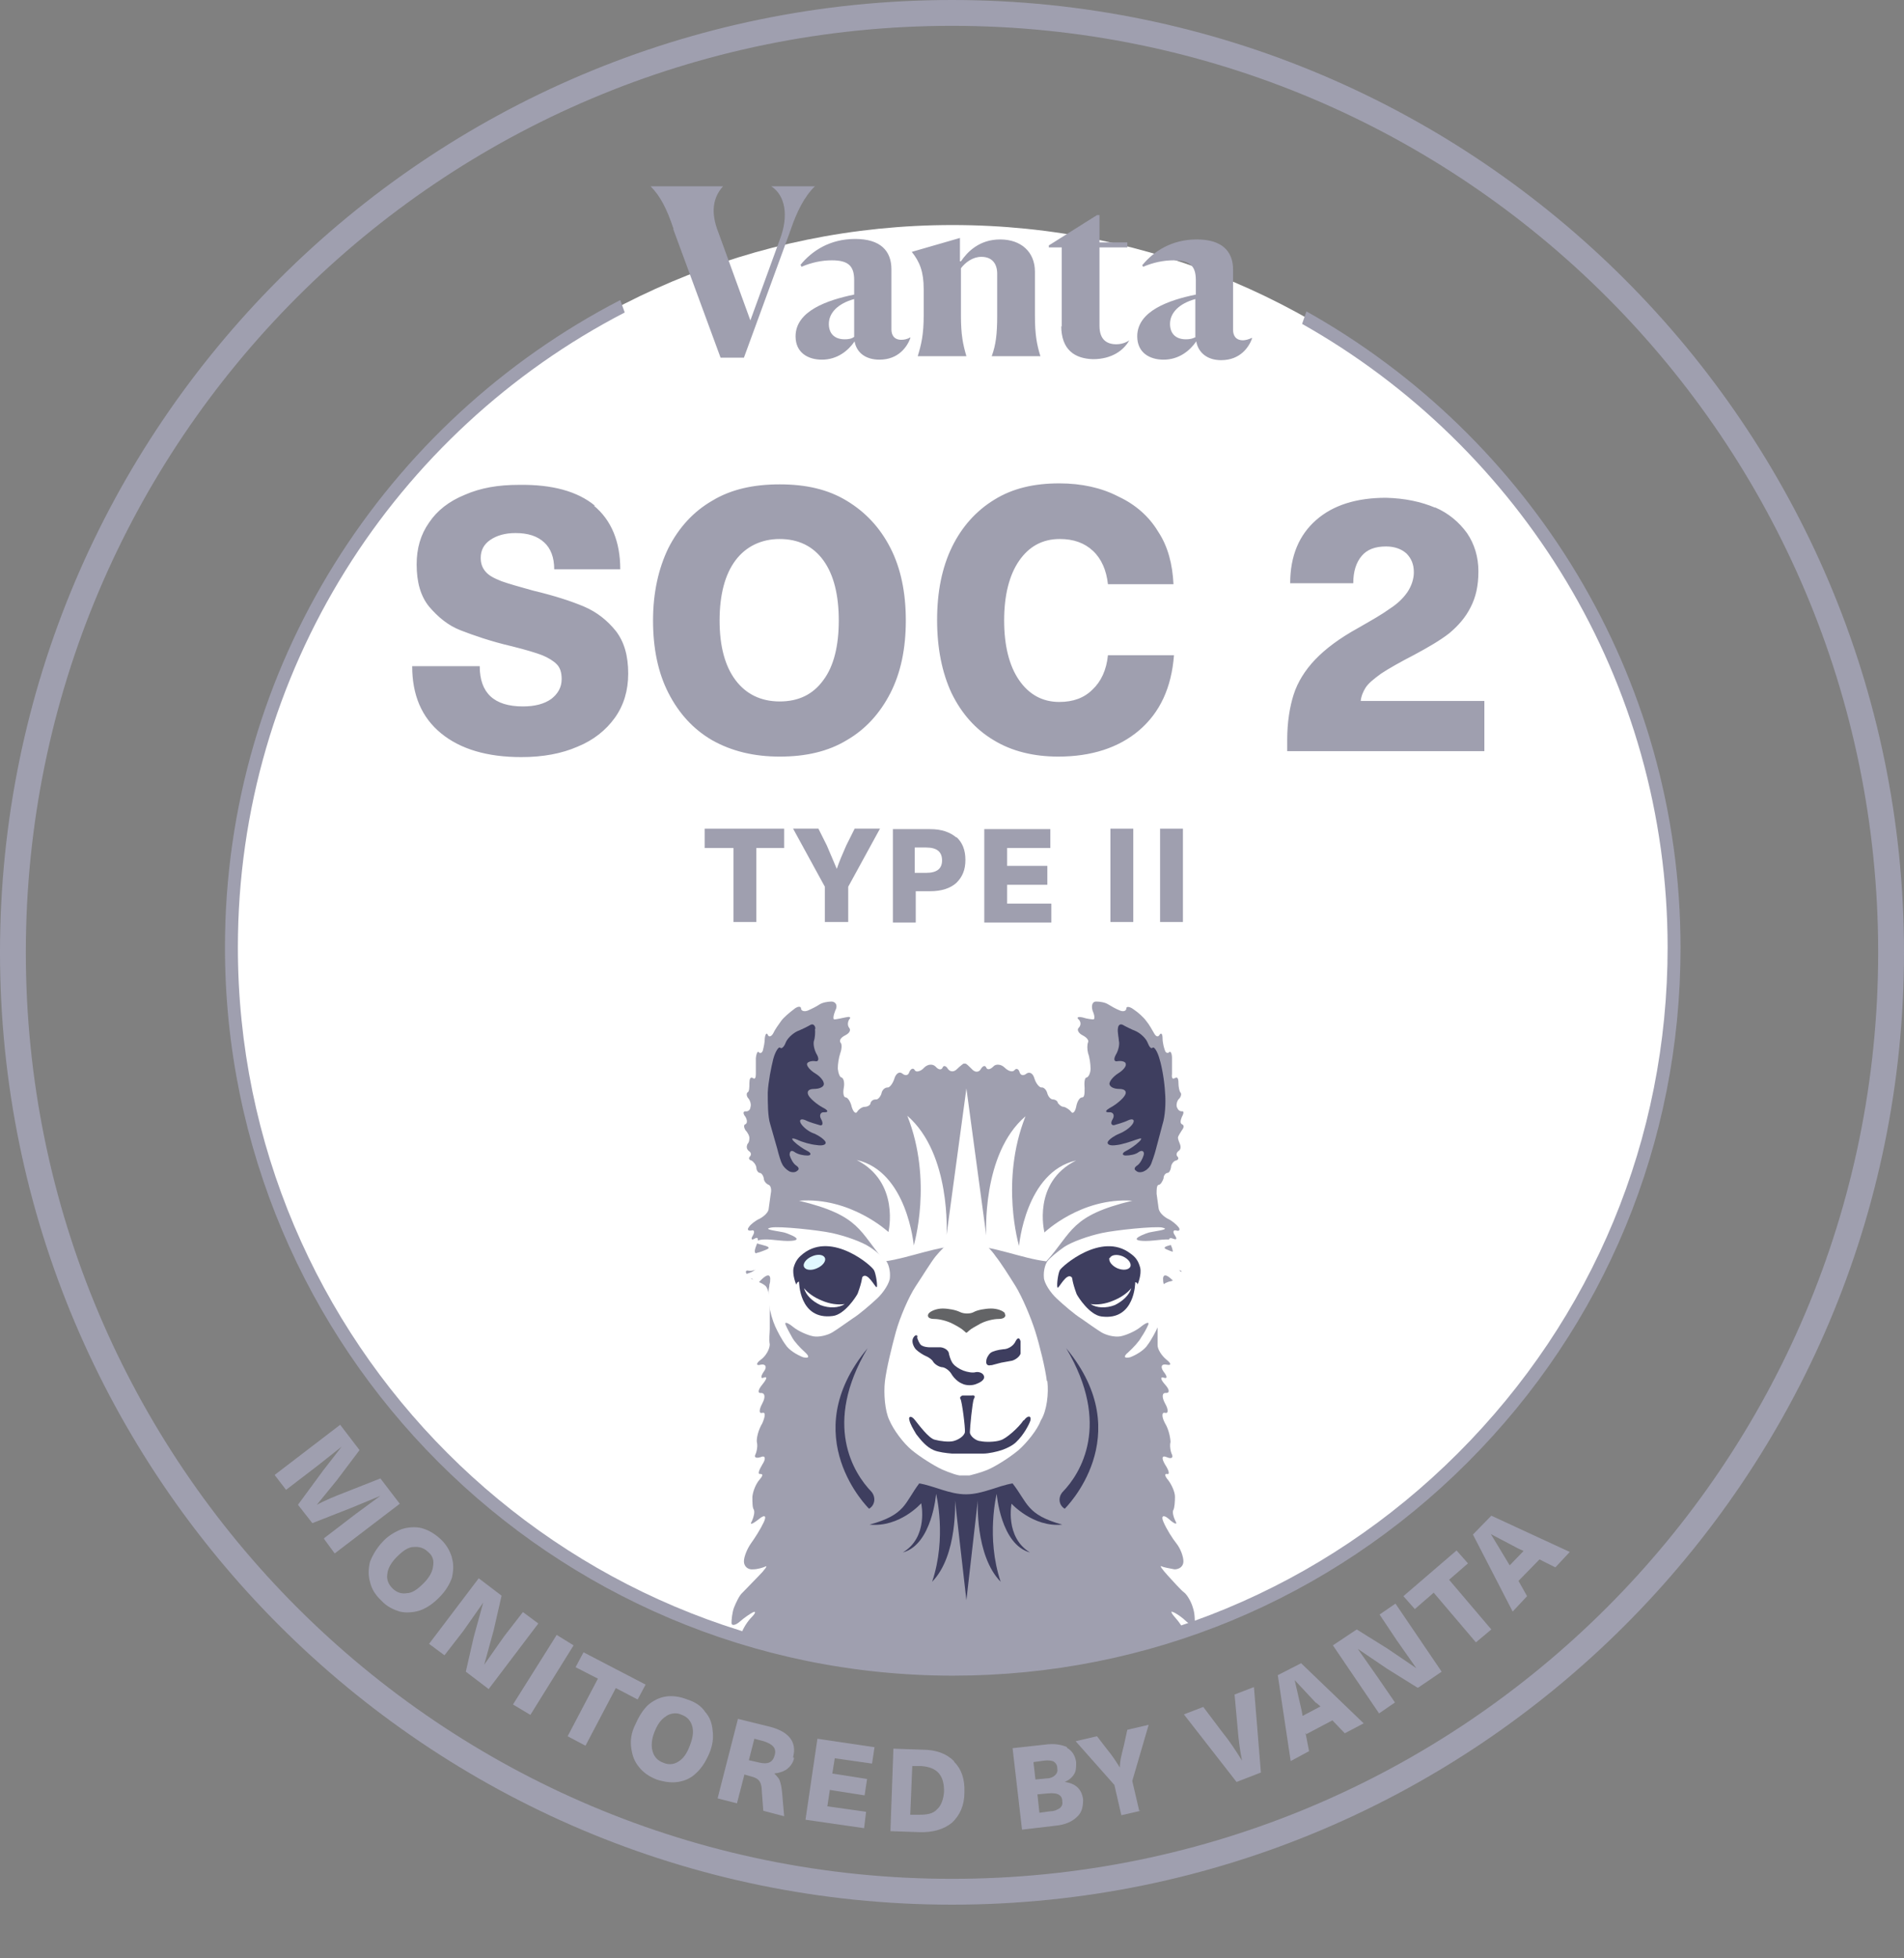
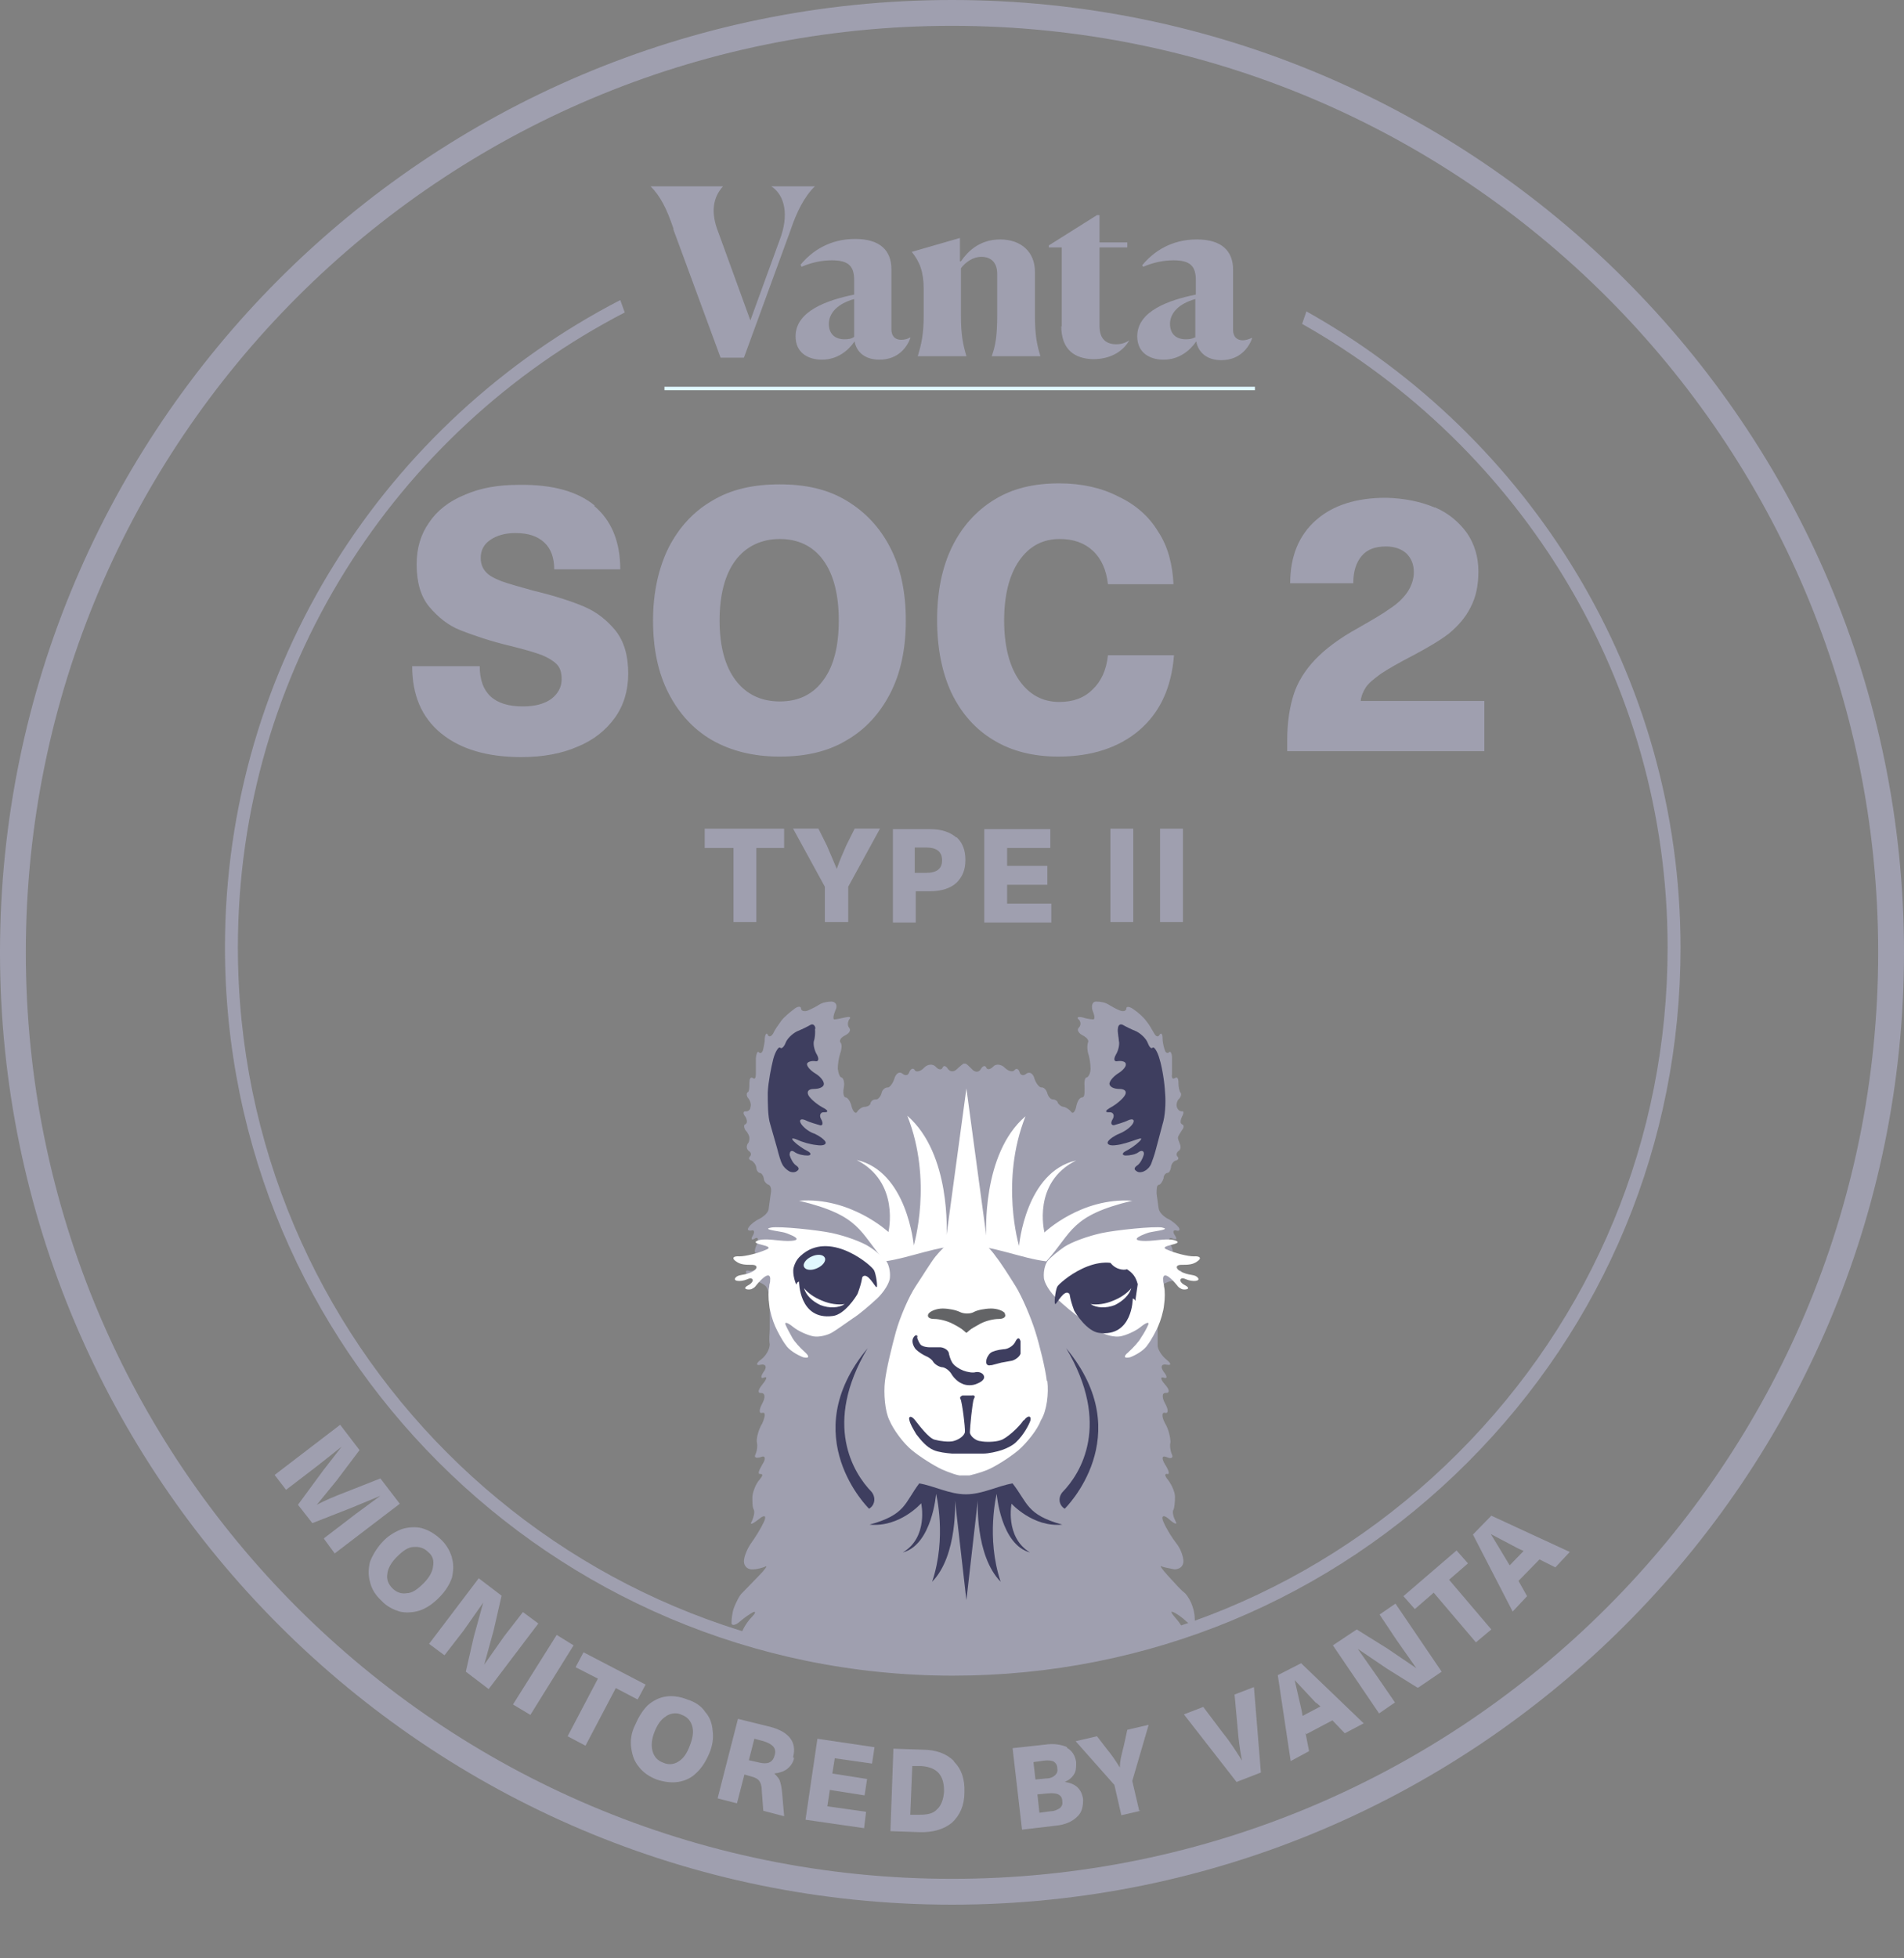
<svg xmlns="http://www.w3.org/2000/svg" id="a" viewBox="0 0 38.34 39.42">
  <rect x="0" y="0" width="38.34" height="39.42" fill="#808080" stroke="none" />
  <defs>
    <clipPath id="b">
      <circle cx="19.18" cy="19.06" r="14.53" transform="translate(-7.86 19.14) rotate(-45)" style="fill:none;" />
    </clipPath>
  </defs>
  <path d="M19.17,0C8.59,0,0,8.6,0,19.17s8.6,19.17,19.17,19.17,19.17-8.6,19.17-19.17S29.73,0,19.17,0M19.17.52c10.3,0,18.65,8.35,18.65,18.65s-8.35,18.65-18.65,18.65S.52,29.47.52,19.17,8.87.52,19.17.52" style="fill:#9f9faf;" />
  <line x1="13.38" y1="7.82" x2="25.27" y2="7.82" style="fill:none; stroke:#e1f8ff; stroke-miterlimit:10; stroke-width:.07px;" />
  <path d="M30.57,31.17l-.55-.29.32.53.06.1.28-.29s-.11-.05-.11-.05ZM30.57,31.81l.18.32-.29.31-.8-1.55.37-.38,1.58.73-.29.31-.32-.16-.42.43h-.01ZM29.18,31.8l.85,1-.31.26-.85-1-.38.33-.23-.26,1.07-.92.23.26s-.38.33-.38.33ZM28.54,33.97l-.61-.38-.59-.4h0l.4.57.35.51-.32.22-.93-1.37.48-.32.61.38.59.4-.4-.57-.34-.51.32-.22.93,1.37-.47.32h-.02ZM26.5,34.28l-.43-.46h0l.14.61.02.11.36-.19-.08-.07h0ZM26.29,34.89l.07.36-.37.2-.26-1.73.47-.24,1.26,1.21-.38.2-.25-.26-.53.28v-.02ZM24.9,35.87l-1.06-1.36.39-.15.4.53c.14.17.26.36.38.55h0c-.04-.2-.07-.41-.09-.67l-.06-.66.39-.15.14,1.72s-.49.19-.49.19ZM22.97,36.45l-.39.09-.14-.61-.78-.88.43-.1.2.26c.1.12.18.24.26.37h0c0-.14.04-.28.08-.44l.07-.32.43-.1-.33,1.13.14.6h.03ZM20.93,36.49l.22-.03c.09,0,.16-.04.2-.07.04-.04.05-.08.04-.14,0-.07-.04-.11-.08-.13s-.11-.03-.21-.02l-.21.02s.04.37.04.37ZM20.85,35.82l.21-.02c.09,0,.15-.03.19-.07.04-.04.05-.08.04-.14,0-.06-.03-.1-.07-.13-.04-.02-.11-.03-.19-.02l-.22.03s.04.35.04.35ZM21.48,35.18c.11.06.17.16.19.29,0,.1,0,.18-.04.24-.04.07-.1.12-.19.16h0c.22.03.34.14.37.35,0,.14-.02.26-.12.35-.1.1-.24.16-.43.18l-.68.08-.19-1.64.64-.07c.2-.03.35,0,.46.05M18.33,36.53h.18c.16,0,.28-.02.36-.11.08-.07.13-.2.14-.36,0-.16-.03-.28-.11-.37-.07-.08-.19-.13-.35-.14h-.18l-.04.97h0ZM19.21,35.46c.15.15.22.35.21.62,0,.26-.09.46-.25.61-.16.13-.38.2-.66.19l-.58-.02.06-1.66.58.02c.28,0,.49.08.64.23M16.81,35.39l-.05.31.7.11-.05.33-.7-.11-.05.33.78.11-.04.33-1.18-.17.24-1.63,1.15.17-.05.33-.77-.11h.02ZM15.07,35.43l.22.05c.17.04.27,0,.31-.15.04-.14-.04-.22-.22-.28l-.19-.05-.11.43h-.01ZM15.99,35.39c-.02.1-.08.17-.14.22-.07.05-.16.08-.26.09h0s.09.08.11.14c.02.05.04.14.05.26l.04.46-.42-.11-.03-.4c0-.09-.02-.16-.05-.2s-.08-.07-.16-.09l-.14-.04-.15.58-.39-.1.41-1.6.65.16c.38.1.54.31.46.61M13.41,34.55c-.1.06-.17.16-.23.31s-.07.28-.04.39.1.19.21.23c.11.05.22.04.31-.02.1-.06.17-.16.23-.32.06-.15.08-.28.05-.39-.03-.11-.1-.19-.21-.23-.1-.05-.21-.04-.31.02M14.2,34.46c.09.1.14.23.15.38.02.14,0,.3-.07.46-.07.16-.15.29-.26.39-.1.1-.23.16-.37.18-.13.02-.28,0-.43-.05-.15-.06-.27-.14-.36-.26-.09-.11-.13-.23-.15-.38-.02-.14,0-.3.08-.46.07-.16.15-.29.25-.39.1-.09.23-.16.37-.18.13-.02.28,0,.43.06.16.05.28.13.36.25h0ZM12.4,33.98l-.61,1.16-.36-.19.61-1.16-.45-.23.16-.3,1.25.65-.16.3s-.44-.23-.44-.23ZM10.33,34.31l.88-1.4.34.21-.87,1.4s-.35-.21-.35-.21ZM9.38,33.65l.16-.7.19-.69h0l-.4.57-.38.49-.31-.23,1-1.32.46.35-.16.7-.19.69h0l.4-.57.38-.49.31.23-1,1.32-.46-.35ZM8.33,31.14c-.11,0-.22.08-.34.2-.11.11-.18.23-.19.34-.02.11.02.21.1.29.08.08.18.12.29.1.11,0,.22-.08.34-.2.11-.11.18-.23.19-.34.02-.11,0-.21-.1-.29-.08-.08-.18-.11-.29-.1M9.1,31.36c.04.13.03.27,0,.4-.05.14-.13.27-.26.4-.13.13-.25.21-.39.26-.13.04-.28.05-.4.02-.13-.04-.26-.1-.37-.22-.12-.11-.2-.24-.23-.38-.04-.14-.03-.27,0-.4.05-.13.13-.27.25-.4.11-.12.24-.2.39-.26.13-.04.27-.05.4-.02.14.04.26.11.38.22.12.11.19.24.23.37M6.53,30.96l.64-.49.49-.36-.58.24-.79.31-.29-.37.5-.68.38-.49h0l-.48.38-.64.49-.23-.3,1.32-1.01.39.51-.46.61-.4.49c.17-.09.36-.17.57-.25l.71-.28.39.51-1.31,1-.22-.3h.01Z" style="fill:#9f9faf;" />
-   <path d="M19.18,4.53c8.02,0,14.53,6.51,14.53,14.53s-6.51,14.53-14.53,14.53-14.53-6.5-14.53-14.53,6.51-14.53,14.53-14.53" style="fill:#fff;" />
  <g style="clip-path:url(#b);">
    <path d="M24.77,39.27c-.09-.08-.14-.22-.1-.29.05-.07.05-.25,0-.39-.04-.13-.1-.31-.15-.4-.04-.09-.06-.2-.04-.25s-.02-.22-.08-.37l-.3-.56c-.09-.16-.13-.25-.07-.22l.32.23c.13.09.21.04.19-.13-.02-.16-.09-.39-.16-.49-.07-.11-.2-.26-.29-.33s-.11-.14-.05-.15c.07,0,.08-.1.04-.21s-.02-.17.07-.14c.08.03.15-.02.15-.11s-.03-.23-.07-.31-.08-.2-.1-.27l-.11-.37c-.04-.13-.04-.2,0-.16s.13.15.18.25c.05.09.07.05.05-.08-.02-.14-.09-.33-.15-.41-.06-.08-.13-.25-.16-.36-.02-.11-.05-.31-.04-.43,0-.13,0-.31-.02-.4s-.11-.24-.2-.34-.12-.16-.06-.13c.06.02.19.11.27.19.08.07.16.09.17.03,0-.06,0-.2-.04-.31-.03-.11-.11-.25-.17-.3-.07-.05-.21-.21-.33-.34-.12-.13-.18-.22-.13-.19.04.02.16.04.26.06.1,0,.18-.06.18-.16s-.06-.26-.14-.36c-.08-.1-.2-.29-.26-.43-.06-.13,0-.16.11-.06s.18.12.13.04c-.04-.08-.07-.19-.04-.23.02-.04.03-.16.03-.26s-.07-.25-.14-.34c-.07-.08-.07-.13-.02-.12.06.02.04-.07-.04-.19-.07-.12-.07-.19.03-.15.09.04.14.02.11-.05-.03-.06-.05-.18-.03-.25,0-.07-.03-.25-.11-.38-.07-.13-.07-.23,0-.21s.07-.07,0-.19c-.07-.13-.06-.22.02-.21.08,0,.07-.07-.02-.17s-.1-.16-.03-.14c.08.03.08-.02,0-.12-.07-.1-.04-.16.06-.14.1.02.1-.02,0-.1s-.19-.22-.18-.31v-.9c0-.11.04-.23.08-.27.04-.05.12-.09.19-.1.07-.02.15-.07.19-.14.04-.06.02-.09-.04-.07s-.16-.02-.23-.07-.1-.18-.1-.18c0,0,.07-.14.15-.11s.08-.04.03-.15c-.06-.11-.05-.17.03-.14s.1.02.05-.06c-.05-.07-.04-.12.03-.1.06.02.08-.02.04-.07s-.13-.13-.22-.17c-.09-.05-.17-.13-.18-.21l-.04-.29c0-.09,0-.17.04-.18.04,0,.08-.07.1-.13,0-.07.05-.11.08-.11s.06-.05.07-.11c0-.06.05-.13.1-.14s.06-.05.03-.08c-.03-.03-.02-.08.02-.11.05-.03.05-.09.03-.14s-.04-.1-.04-.13.05-.1.08-.15c.04-.05.05-.1,0-.12-.04-.02-.03-.08,0-.15.04-.07.04-.12,0-.11-.05,0-.08-.03-.1-.08-.02-.05,0-.14.05-.18.04-.05.04-.1.02-.12s-.04-.11-.04-.19c0-.09-.02-.13-.07-.1-.05.03-.07,0-.06-.08,0-.07,0-.22,0-.32,0-.1-.03-.15-.06-.12-.02.03-.07.01-.08-.03-.02-.05-.05-.16-.05-.25s-.03-.12-.06-.07c-.03.05-.07.04-.11-.03-.04-.07-.1-.18-.16-.25-.05-.07-.16-.17-.25-.23-.08-.06-.15-.07-.15-.02s-.06.07-.13.04c-.08-.03-.18-.09-.23-.12-.06-.04-.16-.06-.25-.06-.07,0-.1.08-.07.18.04.09.05.17.02.18-.03,0-.13-.01-.22-.04-.09-.02-.13,0-.08.04.05.05.05.12,0,.17-.04.04,0,.11.08.15.08.04.13.1.11.14-.02.05-.02.14,0,.22.03.08.05.22.05.31s-.04.17-.08.18c-.04,0-.05.1-.04.21,0,.11,0,.19-.05.19s-.1.08-.12.19c-.02.1-.07.15-.1.1-.03-.04-.1-.09-.15-.1-.05,0-.1-.05-.12-.08,0-.04-.06-.07-.1-.07s-.09-.05-.11-.12c-.02-.08-.08-.13-.12-.12-.04,0-.11-.08-.14-.18-.03-.11-.1-.14-.16-.1-.06.05-.12.04-.14-.03-.02-.07-.07-.08-.1-.04-.04.05-.13.02-.2-.05s-.18-.08-.23-.02c-.06.06-.12.07-.14.02s-.07-.04-.11.03c-.04.07-.12.07-.18,0-.06-.06-.11-.11-.13-.11h-.04s-.07.05-.13.11c-.06.06-.13.06-.18,0-.04-.07-.09-.08-.11-.03s-.08.05-.14-.02c-.06-.06-.16-.05-.23.02-.07.08-.17.1-.19.05-.03-.05-.08-.03-.11.04-.02.07-.08.08-.14.03-.06-.05-.13,0-.16.1s-.1.19-.14.18c-.05,0-.11.05-.12.12-.02.07-.08.13-.11.12-.05,0-.09.02-.11.07,0,.05-.07.08-.12.08s-.12.05-.15.1c-.03.05-.08,0-.11-.1-.02-.1-.08-.19-.12-.19s-.06-.08-.04-.19c.02-.1,0-.19-.04-.21-.04,0-.07-.09-.08-.18,0-.09.02-.22.05-.31.03-.08.04-.19,0-.22-.02-.05.02-.1.1-.14s.12-.1.08-.15c-.04-.05-.03-.12,0-.17.05-.05,0-.06-.08-.04-.09.02-.19.04-.22.04s-.02-.08.02-.18c.05-.09.02-.17-.07-.18-.08,0-.19.02-.25.06-.06.04-.16.09-.23.12s-.14.01-.14-.04-.07-.05-.15.02c-.08.06-.2.16-.25.23s-.13.18-.16.25c-.04.07-.09.08-.11.03s-.05-.02-.06.07c0,.08-.02.17-.04.25-.02.05-.06.06-.08.03-.02-.03-.05.02-.06.12v.32c0,.08-.02.11-.06.08-.05-.03-.07.02-.07.1s0,.18-.04.19c-.02.02-.02.08.02.12.04.05.06.13.04.18,0,.05-.05.09-.1.08-.05,0-.05.05,0,.11.04.07.04.13,0,.15-.04.01-.03.07,0,.12.05.05.08.12.08.15s0,.09-.04.13c-.02.05-.02.1.03.14.05.03.05.08.02.11s-.02.07.03.08c.04.02.09.08.1.14,0,.06.04.11.07.11s.07.05.08.11c0,.06.06.12.1.13.04.02.06.09.04.18l-.04.29c0,.08-.09.16-.18.21-.09.04-.19.12-.22.17-.04.05-.02.08.05.07.06-.02.07.03.03.1-.05.08-.02.1.04.06.07-.04.08.02.03.14-.05.12-.04.18.03.15.08-.03.14.02.15.11,0,.09-.02.13-.1.18-.07.05-.18.08-.23.07-.06-.02-.08.02-.04.07.04.06.12.12.19.14.07.02.15.06.19.1.04.05.07.16.08.27v.59c0,.08-.02.22,0,.31,0,.09-.07.23-.18.31-.1.07-.1.13,0,.1.1-.02.13.05.06.14-.07.1-.06.15,0,.12.08-.03.06.03-.03.14-.09.11-.1.18-.02.17.07,0,.09.08.02.21-.07.13-.07.21,0,.19s.06.07,0,.21c-.08.13-.12.3-.11.38.02.07,0,.19-.03.25s.02.08.11.05c.09-.04.11.03.03.15-.07.12-.1.2-.04.19.06,0,.05.04-.02.12-.07.08-.13.23-.14.34,0,.11,0,.22.03.26.02.05,0,.14-.04.23-.05.08,0,.07.14-.04.12-.1.16-.07.1.06s-.18.32-.26.43c-.07.1-.14.26-.14.36s.08.17.18.16c.1,0,.22-.04.26-.06.04-.02-.02.07-.14.19l-.33.34c-.06.05-.13.2-.17.3-.04.11-.05.25-.05.31s.08.05.17-.03c.09-.08.21-.16.27-.19.06-.02.04.03-.06.13-.09.1-.18.26-.19.34-.02.08-.02.27-.02.4s-.02.32-.04.43-.1.27-.16.36-.13.28-.15.41c-.02.14,0,.18.04.08.05-.09.13-.2.18-.25s.05.03,0,.16l-.11.37c-.02.07-.06.19-.1.27-.04.07-.07.22-.07.31s.07.14.15.11.11.03.07.14c-.05.11-.03.2.04.21.07,0,.05.07-.04.15s-.23.23-.29.33c-.07.1-.14.32-.16.49-.02.16.07.23.19.13l.32-.23s0,.06-.08.22l-.3.56c-.07.16-.11.32-.08.37.02.05,0,.16-.04.25s-.11.27-.15.4-.03.31,0,.39c.05.08,0,.21-.1.29-.09.08.4.15,1.09.15h8.42c.7,0,1.18-.07,1.09-.15h.15Z" style="fill:#9f9faf;" />
    <path d="M21.03,24.8s-.25-1,.64-1.44c-1.02.23-1.15,1.72-1.15,1.72,0,0-.39-1.3.13-2.61-.89.76-.79,2.4-.79,2.4l-.4-2.96-.4,2.95s.1-1.63-.79-2.4c.52,1.31.13,2.61.13,2.61,0,0-.13-1.49-1.15-1.72.88.45.64,1.45.64,1.45,0,0-.76-.71-1.8-.63,1.25.3,1.21.63,1.73,1.22.51-.07,1.06-.32,1.62-.32s1.12.26,1.63.32c.53-.59.48-.92,1.73-1.22-1.03-.07-1.77.64-1.77.64" style="fill:#fff;" />
    <path d="M16.42,20.72c0-.08-.05-.12-.1-.09s-.17.09-.27.13c-.1.05-.2.15-.23.23s-.08.13-.11.1c-.03-.03-.1.08-.14.23-.04.16-.1.46-.11.67,0,.21,0,.49.05.64l.14.49c.03.12.07.26.1.31.02.05.08.11.13.14.04.03.13.04.17,0,.05-.03.04-.07-.02-.11s-.11-.14-.13-.21c0-.07.03-.11.1-.06.07.05.18.07.26.07s.08-.05,0-.09-.2-.12-.27-.19-.04-.08.06-.04c.1.05.28.1.4.11.12.02.2-.01.17-.07-.03-.05-.13-.12-.22-.16-.1-.03-.22-.12-.27-.2s0-.11.09-.07c.1.05.23.08.29.1s.07-.05.02-.13c-.04-.08,0-.14.07-.13.09,0,.08-.04-.04-.1-.11-.06-.24-.17-.28-.24-.04-.08,0-.13.11-.13s.2-.04.2-.1-.07-.15-.17-.21-.17-.14-.17-.19c0-.04.08-.07.16-.06.07.02.09-.04.04-.13-.05-.08-.08-.21-.06-.28.02-.05.03-.17.02-.25M22.51,20.72c0-.08.04-.12.1-.09.05.03.17.09.27.13.1.05.2.15.23.23s.07.13.1.1c.03-.03.1.08.14.23.05.16.1.46.11.67.02.21,0,.49-.05.64l-.13.49c-.03.12-.08.26-.1.31-.02.05-.07.11-.13.14-.05.03-.13.04-.17,0-.05-.03-.04-.07.02-.11s.11-.14.13-.21-.03-.11-.1-.06c-.06.05-.18.07-.26.07s-.08-.05,0-.09.2-.12.27-.19.05-.08-.06-.04-.29.1-.4.11c-.12.02-.2-.01-.17-.07.03-.05.13-.12.23-.16.1-.04.22-.12.27-.2s0-.11-.09-.07c-.1.05-.23.08-.29.1-.06,0-.07-.05-.02-.13.04-.08,0-.14-.08-.13-.09,0-.07-.04.04-.1s.24-.17.28-.24c.05-.08,0-.13-.11-.13s-.19-.04-.2-.1c0-.06.08-.15.17-.21.1-.06.17-.14.16-.19,0-.05-.08-.07-.16-.06-.08.02-.09-.04-.04-.13.05-.08.08-.21.06-.28,0-.05-.03-.17-.02-.25" style="fill:#3e3e5f;" />
    <path d="M21.08,27.8c-.03-.25-.14-.7-.23-.99s-.27-.71-.4-.92c-.13-.21-.31-.49-.4-.6-.08-.12-.22-.26-.29-.29-.07-.05-.16-.08-.2-.08h-.23s-.13.05-.2.08c-.07.05-.2.18-.29.29s-.26.39-.4.6c-.14.21-.32.63-.4.92s-.19.74-.22.99c-.03.25,0,.61.09.79.08.19.28.46.45.6.17.14.44.31.61.39.16.07.34.13.38.12h.17s.22-.05.38-.12.43-.24.61-.39c.17-.15.38-.41.45-.6.12-.19.16-.54.13-.79h0Z" style="fill:#fff;" />
    <path d="M19.95,27.48c-.06.02-.1-.02-.09-.08,0-.06.05-.14.09-.17s.15-.06.25-.07c.1,0,.21-.07.25-.16.04-.08.08-.08.1,0,0,.08,0,.19,0,.25-.02.06-.1.12-.17.14l-.22.04-.19.05h-.02ZM18.48,26.93c0-.07-.05-.07-.09,0s0,.17.05.23c.06.06.16.12.21.14.05.02.12.07.14.11.03.05.11.1.17.11.07,0,.16.07.2.14s.13.16.21.19c.07.04.21.05.31,0,.1-.04.16-.1.13-.16-.02-.05-.09-.08-.16-.07-.06.02-.17,0-.25-.03s-.17-.09-.2-.13c-.04-.04-.07-.12-.09-.2,0-.07-.08-.13-.17-.14h-.23s-.11,0-.17-.05c-.02-.02-.07-.11-.08-.18" style="fill:#3e3e5f;" />
    <path d="M20.24,26.44c-.04-.06-.17-.1-.28-.1-.12,0-.28.03-.35.07-.07.04-.2.04-.28,0-.08-.04-.23-.07-.35-.07s-.24.05-.28.1c-.04.06,0,.11.11.11s.26.04.36.09c.1.05.2.11.23.14.03.03.06.05.06.05,0,0,.03-.02.06-.05.03-.03.14-.09.23-.14.1-.05.25-.09.36-.09s.16-.05.12-.11" style="fill:#636466;" />
    <path d="M21.47,27.14c1.47,1.77-.03,3.23-.03,3.23-.12-.07-.14-.23-.04-.34.36-.37.98-1.36.07-2.89M17.47,27.14c-1.47,1.77.03,3.23.03,3.23.12-.07.14-.23.05-.34-.36-.37-.99-1.36-.08-2.89M20.61,28.59c-.1.15-.35.37-.46.4-.11.04-.32.04-.4.02-.09,0-.22-.1-.22-.18s.05-.61.08-.67c.03-.05.02-.08-.04-.07h-.19s-.07.03-.04.07.1.58.09.67c-.02.09-.15.16-.24.18s-.26,0-.37-.03c-.12-.03-.32-.3-.4-.4-.07-.09-.13-.07-.11,0,.02.09.07.17.14.29.1.13.21.26.35.32.09.04.25.06.37.07h.37s.15,0,.26,0c.11,0,.28-.04.37-.07s.22-.09.29-.16c.16-.15.27-.37.29-.44.02-.1-.06-.1-.13,0" style="fill:#3e3e5f;" />
    <path d="M23.41,24.71c-.17-.03-.94.05-1.22.11s-.61.18-.76.28c-.13.09-.29.22-.34.29-.05.07-.08.21-.07.32,0,.11.13.31.26.43.14.13.36.32.49.4.13.09.31.22.41.28.1.06.27.1.38.08s.3-.1.41-.19.18-.11.15-.04-.09.18-.14.25c-.04.08-.16.21-.26.3-.11.09-.08.13.04.1.13-.05.29-.15.35-.25.07-.09.16-.26.21-.37s.11-.31.12-.43c.02-.13.02-.3,0-.37,0-.07-.02-.05-.02-.16,0-.05.03-.17.28.13.03.04.04.05.1.08.06.02.21,0,.06-.08-.14-.07-.11-.18.02-.12.14.06.3.04.24-.03-.06-.07-.14-.04-.29-.1-.16-.06-.18-.16-.04-.16.12,0,.23,0,.32-.07.09-.06.06-.11-.07-.1-.12,0-.37-.06-.55-.14s.34-.1.2-.17-.42,0-.62,0-.24-.04-.09-.11c.16-.07.16-.06.26-.08.11-.02.32-.05.16-.08M15.53,24.71c.17-.03.94.05,1.22.11s.61.18.76.28c.14.09.29.22.34.29.05.07.08.21.07.32,0,.11-.13.31-.26.43-.14.13-.36.32-.49.4-.13.09-.31.22-.41.28-.1.06-.27.1-.38.08s-.3-.1-.41-.19-.18-.11-.15-.04.09.18.13.25c.04.08.16.21.26.3s.08.13-.04.1c-.13-.05-.29-.15-.35-.25-.07-.09-.16-.26-.21-.37s-.11-.31-.12-.43c-.02-.13-.02-.3,0-.37,0-.07.02-.05.02-.16,0-.05-.03-.17-.28.13-.03.04-.04.05-.1.08-.06.02-.21,0-.06-.08.13-.07.11-.18-.02-.12-.14.06-.3.04-.24-.03.06-.07.14-.04.29-.1.16-.06.18-.16.04-.16-.12,0-.23,0-.32-.07-.09-.06-.06-.11.07-.1.12,0,.37-.06.55-.14s-.34-.1-.2-.17.42,0,.62,0,.24-.04.09-.11c-.16-.07-.16-.06-.26-.08-.11-.02-.33-.05-.16-.08" style="fill:#fff;" />
    <path d="M16.03,25.85s-.08-.19-.05-.33c.04-.15.11-.22.2-.29.58-.44,1.38.25,1.42.34.04.07.08.35.05.34-.03,0-.18-.31-.28-.21-.02.02,0,.07-.1.34-.03.06-.26.42-.5.45-.68.09-.68-.69-.68-.69,0,0-.04,0-.05.05M20.37,30.26s-.14.68.37.99c-.59-.16-.67-1.18-.67-1.18,0,0-.22.88.08,1.77-.52-.53-.46-1.64-.46-1.64l-.23,2.01-.23-2.01s.06,1.11-.46,1.64c.3-.89.08-1.77.08-1.77,0,0-.08,1.02-.67,1.18.52-.31.37-.99.37-.99,0,0-.43.49-1.04.43.73-.2.7-.43,1-.83.3.05.61.22.94.22s.64-.17.94-.22c.31.4.28.63,1,.83-.59.06-1.03-.43-1.03-.43" style="fill:#3e3e5f;" />
    <path d="M16.35,25.29c.11-.05.23-.04.26.03.03.06-.04.16-.16.21-.11.05-.23.04-.26-.03-.03-.06.04-.16.16-.21" style="fill:#e1f8ff;" />
    <path d="M16.19,25.93c.04.14.16.26.33.34.18.07.37.06.49-.02-.13.02-.3,0-.46-.07-.15-.06-.28-.15-.36-.25" style="fill:#fff;" />
-     <path d="M22.91,25.85s.08-.19.05-.33c-.04-.15-.1-.22-.2-.29-.58-.44-1.38.26-1.42.34-.04.08-.07.35-.04.35s.18-.31.28-.21c.02.02,0,.07.1.34.03.06.26.42.5.45.68.09.68-.69.68-.69,0,0,.04,0,.05.05" style="fill:#3e3e5f;" />
+     <path d="M22.91,25.85c-.04-.15-.1-.22-.2-.29-.58-.44-1.38.26-1.42.34-.04.08-.07.35-.04.35s.18-.31.28-.21c.02.02,0,.07.1.34.03.06.26.42.5.45.68.09.68-.69.68-.69,0,0,.04,0,.05.05" style="fill:#3e3e5f;" />
    <path d="M22.35,25.32c.03-.06.14-.08.26-.03.11.05.18.14.15.21-.03.06-.14.08-.26.03-.11-.05-.18-.14-.16-.21" style="fill:#fff;" />
    <path d="M22.78,25.93c-.04.14-.17.26-.33.34-.18.07-.37.06-.49-.02.13.02.3,0,.46-.07.15-.06.28-.15.36-.25" style="fill:#fff;" />
  </g>
  <path d="M24.07,6.78v-.76c-.33.09-.51.28-.51.5,0,.19.11.31.32.31.07,0,.14-.01.2-.05M24.09,6.87c-.13.19-.35.37-.66.37-.28,0-.53-.14-.53-.47,0-.51.64-.73,1.18-.84v-.29c0-.28-.11-.4-.45-.4-.19,0-.4.04-.61.13l-.02-.03c.23-.28.59-.52,1.1-.52s.73.24.73.61v1.21c0,.11.05.21.2.21.05,0,.12-.02.18-.05v.02c-.06.16-.23.43-.62.43-.29,0-.46-.16-.5-.37M21.38,6.58v-1.6h-.26v-.04l.97-.61h.05v.55h.56v.1h-.56v1.58c0,.28.15.37.34.37.16,0,.26-.08.26-.08h0c-.11.2-.35.38-.73.38-.37-.01-.64-.19-.64-.67M18.48,7.17h0c.07-.23.12-.43.12-.82v-.53c0-.35-.08-.55-.24-.75h0l.97-.28v.47h.02c.13-.19.37-.44.79-.44s.7.25.7.65v.88c0,.4.04.59.11.82h-.98c.08-.22.11-.43.11-.81v-.85c0-.2-.1-.34-.32-.34-.17,0-.32.11-.41.23v.95c0,.39.04.58.11.82h-.98ZM17.2,6.78v-.76c-.33.09-.51.28-.51.5,0,.19.11.31.32.31.07,0,.14-.01.19-.05M17.21,6.87c-.13.19-.35.37-.66.37-.28,0-.53-.14-.53-.47,0-.51.64-.73,1.18-.84v-.29c0-.28-.11-.4-.45-.4-.19,0-.4.04-.61.13l-.02-.04c.23-.28.59-.52,1.1-.52s.73.24.73.61v1.21c0,.11.05.21.2.21.05,0,.12-.01.18-.05v.02c-.06.16-.23.43-.62.43-.29,0-.46-.15-.5-.36M13.56,4.6c-.13-.39-.26-.65-.46-.85h1.46c-.2.22-.26.52-.09.94l.64,1.76.59-1.62c.19-.49.11-.9-.17-1.08h.88c-.21.2-.37.52-.49.88l-.94,2.57h-.47l-.95-2.58v-.02Z" style="fill:#9f9faf;" />
  <path d="M26.31,6.26l-.09.26c4.38,2.47,7.36,7.17,7.36,12.55,0,3.85-1.5,7.46-4.22,10.18s-6.34,4.22-10.18,4.22c-7.94,0-14.39-6.46-14.39-14.4,0-5.56,3.17-10.39,7.79-12.78l-.09-.25c-4.72,2.44-7.96,7.36-7.96,13.03,0,8.08,6.57,14.66,14.66,14.66,3.92,0,7.6-1.53,10.36-4.29,2.77-2.77,4.29-6.45,4.29-10.36,0-5.5-3.05-10.3-7.53-12.81" style="fill:#9f9faf;" />
  <path d="M23.36,16.68h.46v1.88h-.46v-1.88ZM22.36,16.68h.46v1.88h-.46v-1.88ZM20.28,17.07v.36h.81v.38h-.81v.38h.89v.38h-1.35v-1.88h1.33v.38s-.87,0-.87,0ZM18.42,17.57h.23c.21,0,.32-.08.32-.25s-.1-.26-.32-.26h-.23v.52h0ZM19.26,16.85c.12.11.18.26.18.46s-.06.34-.18.46c-.12.11-.3.17-.53.17h-.29v.63h-.46v-1.88h.75c.23,0,.4.06.53.17M17.07,18.56h-.46v-.71l-.64-1.17h.51l.17.34.2.47h0c.05-.15.12-.31.19-.47l.17-.34h.51l-.64,1.17v.71h0ZM15.23,17.07v1.49h-.46v-1.49h-.58v-.39h1.6v.39h-.57.01ZM28.89,10.21c.28.12.49.3.65.52.15.22.23.48.23.77s-.05.52-.16.73c-.1.2-.25.37-.43.52-.18.14-.42.28-.7.43-.29.15-.52.28-.67.38-.15.11-.25.19-.31.28-.05.08-.09.17-.1.27h2.49v1.01h-3.97v-.23c0-.35.05-.66.13-.91s.23-.49.43-.7c.21-.22.49-.43.87-.64.28-.16.49-.28.64-.39.14-.09.26-.2.35-.33.08-.12.13-.26.13-.4,0-.16-.05-.28-.15-.38-.1-.09-.24-.14-.41-.14-.22,0-.38.06-.49.19-.11.13-.17.31-.17.55h-1.27c0-.55.18-.97.52-1.27s.81-.45,1.41-.45c.38.01.71.08.99.2M22.53,10c.34.16.61.4.79.7.2.3.29.66.31,1.06h-1.32c-.03-.28-.13-.51-.3-.67s-.39-.24-.67-.24c-.35,0-.62.15-.82.44s-.3.7-.3,1.2.1.91.3,1.2.47.44.81.44c.28,0,.5-.08.67-.25.17-.16.28-.39.31-.69h1.33c-.05.65-.28,1.15-.7,1.51-.41.35-.96.53-1.63.53-.5,0-.94-.11-1.3-.33-.37-.22-.65-.54-.85-.95-.19-.41-.29-.9-.29-1.47s.1-1.06.3-1.47c.2-.41.49-.73.85-.95.37-.23.8-.33,1.31-.33.45,0,.85.09,1.18.26M14.81,11.28c-.21.28-.32.69-.32,1.21s.11.92.32,1.2.51.43.89.43.67-.14.88-.43c.21-.28.31-.69.31-1.2s-.1-.92-.31-1.21c-.21-.29-.51-.43-.88-.43s-.68.15-.89.43M17.05,10.08c.38.23.67.54.88.95.21.41.31.9.31,1.46s-.1,1.05-.31,1.46c-.21.41-.5.73-.88.95-.38.23-.83.33-1.35.33s-.97-.11-1.36-.33c-.38-.22-.67-.54-.88-.95-.21-.41-.31-.9-.31-1.46s.11-1.05.31-1.46c.21-.41.5-.73.88-.95.38-.23.83-.33,1.36-.33s.97.1,1.35.33M11.96,10.18c.35.29.53.72.53,1.28h-1.33c0-.24-.07-.42-.2-.54-.14-.13-.33-.19-.58-.19-.21,0-.38.05-.51.14-.13.09-.19.21-.19.36,0,.11.03.2.1.28s.17.13.32.19c.14.05.35.11.64.19.42.1.76.21,1.02.32.26.11.47.28.64.49.17.22.25.5.25.86,0,.34-.09.64-.27.89s-.43.45-.75.58c-.32.14-.7.21-1.13.21-.69,0-1.23-.16-1.62-.48s-.58-.77-.58-1.35h1.36c0,.54.29.81.87.81.24,0,.43-.05.57-.15.13-.1.21-.23.21-.4,0-.13-.03-.23-.1-.3s-.17-.13-.29-.18c-.13-.05-.33-.11-.61-.18-.43-.1-.77-.22-1.03-.32s-.46-.27-.64-.48c-.17-.21-.25-.49-.25-.85,0-.32.08-.6.25-.84.16-.24.4-.43.72-.56.32-.14.67-.2,1.09-.2.67-.01,1.18.13,1.53.42h-.02Z" style="fill:#9f9faf;" />
</svg>